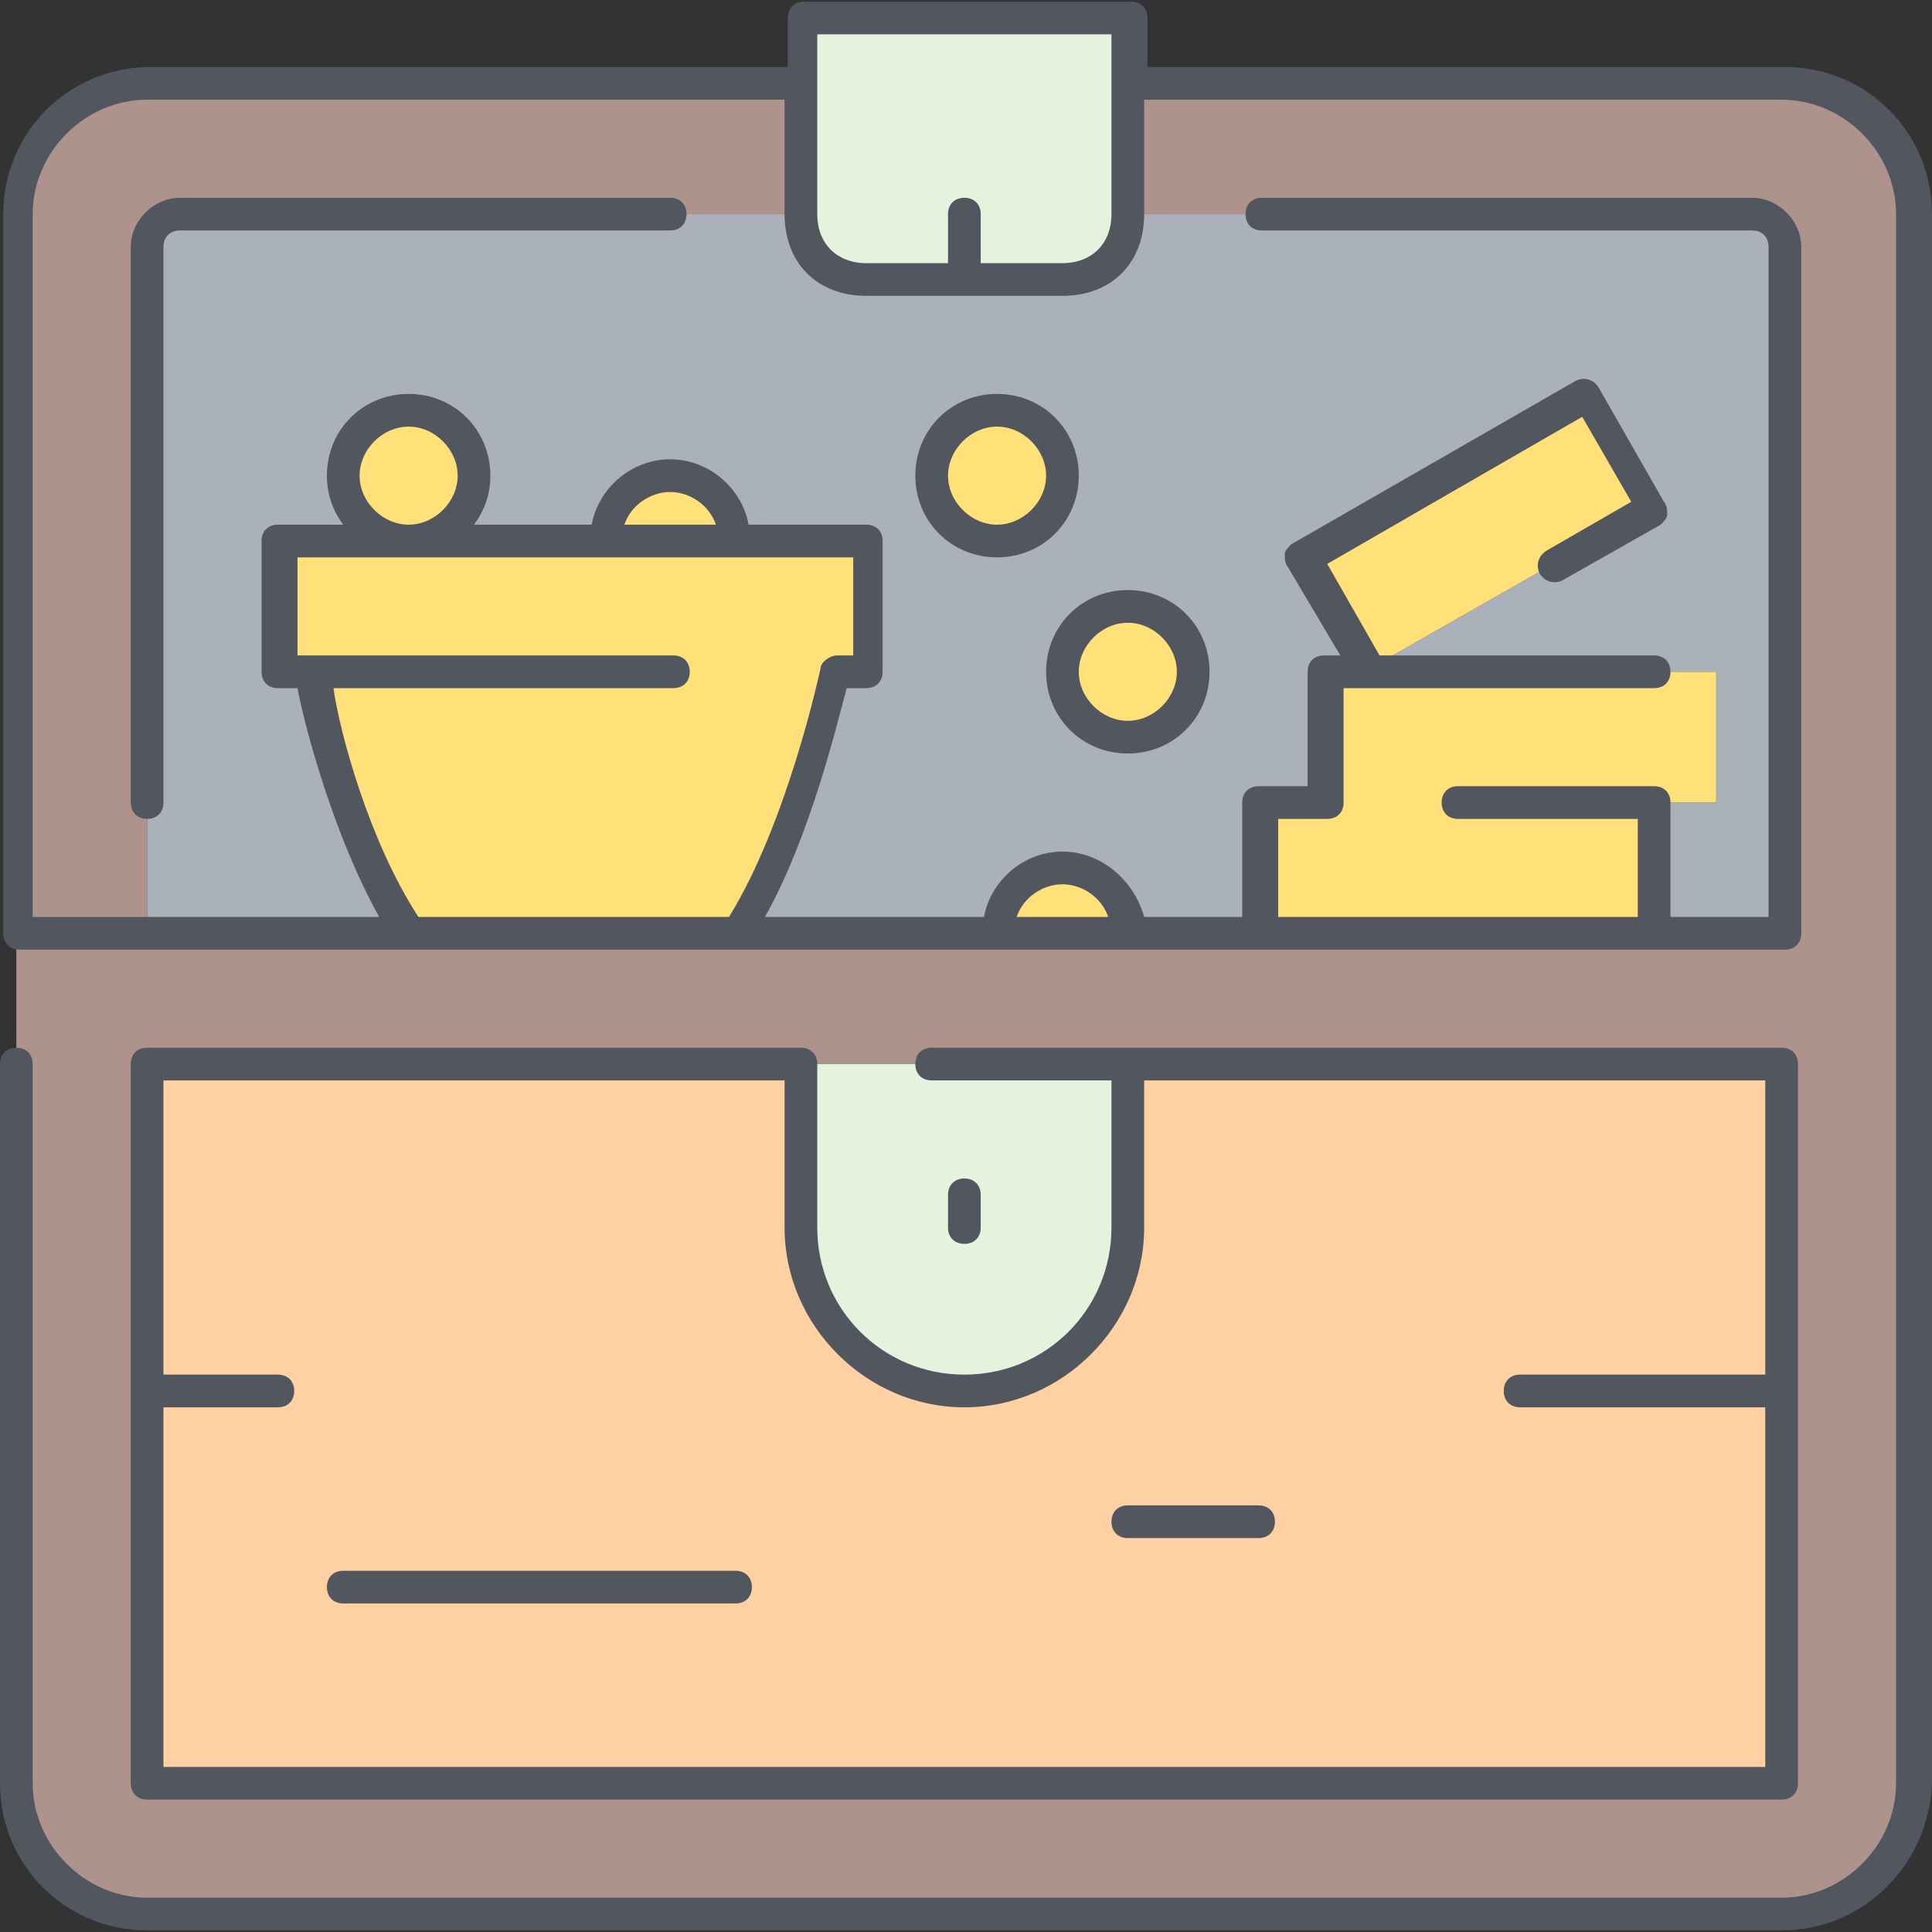
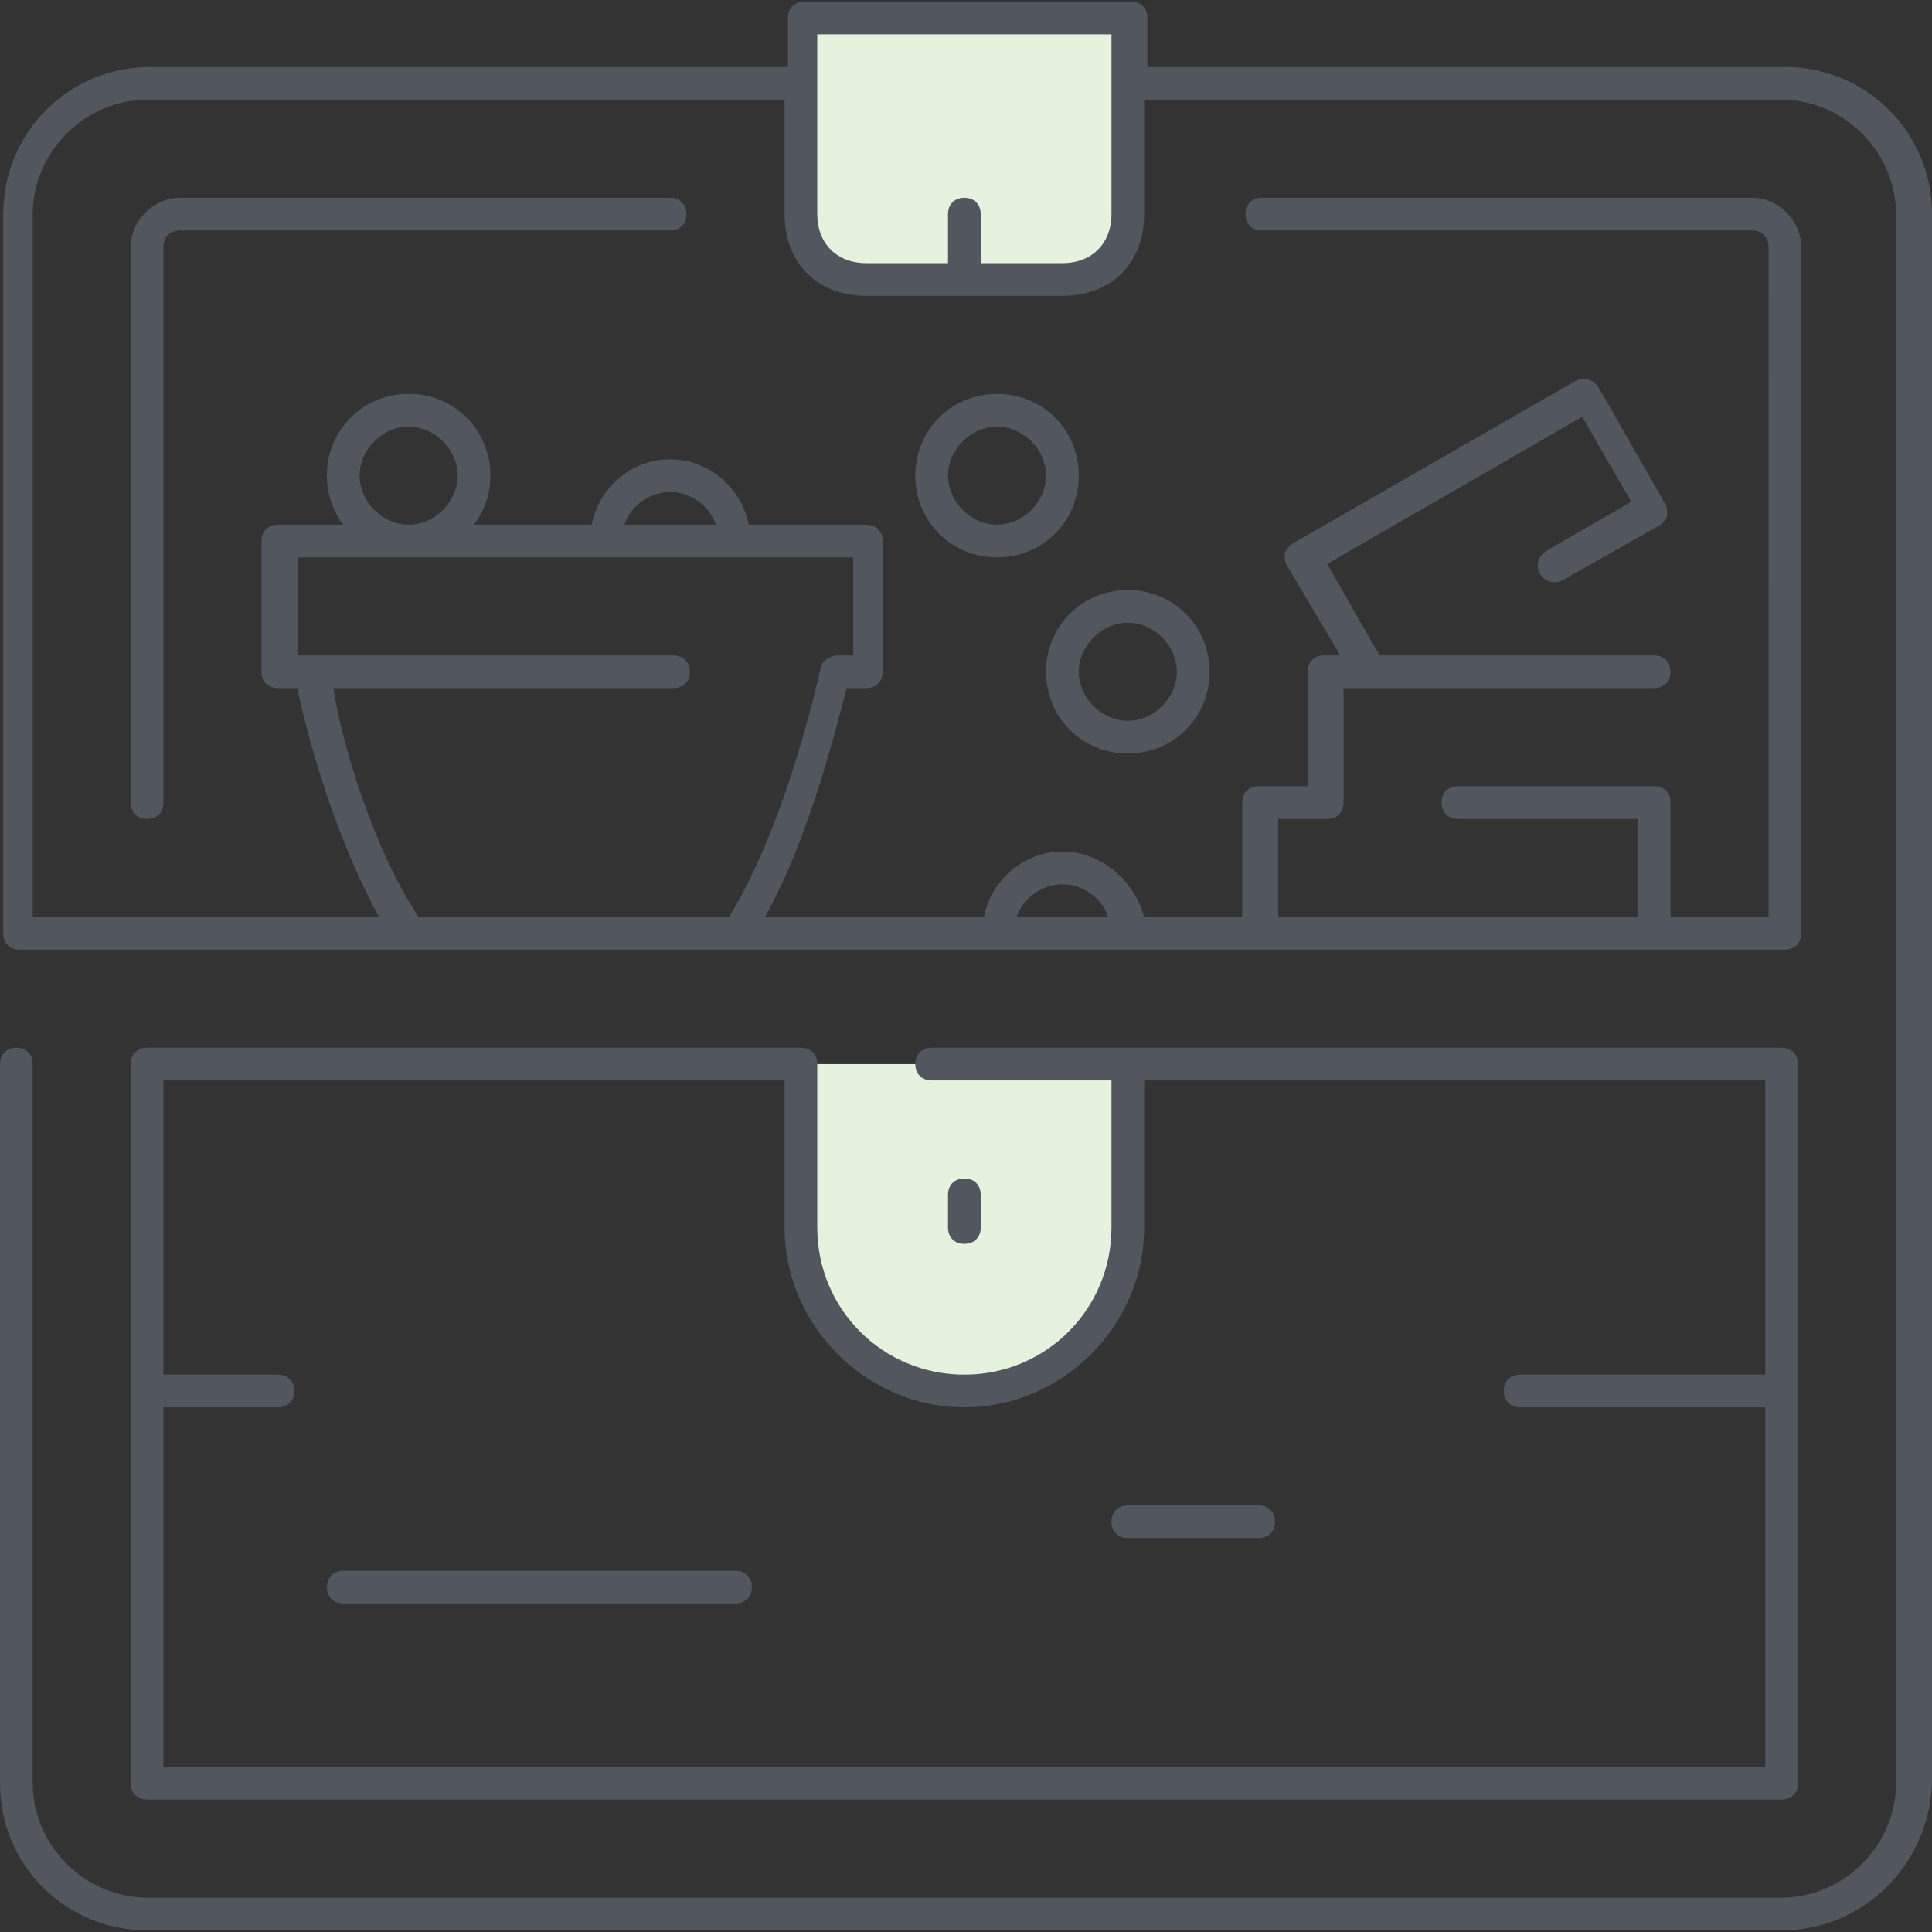
<svg xmlns="http://www.w3.org/2000/svg" version="1.1" id="Layer_1" x="0px" y="0px" viewBox="0 0 504.32 504.32" style="enable-background:new 0 0 504.32 504.32;" xml:space="preserve">
  <rect x="0" y="0" width="504.32" height="504.32" fill="#333333" stroke="none" />
  <g transform="translate(1 1)">
-     <path style="fill:#AE938D;" d="M464.067,464.493v-102.4V276.76H293.4h-85.333H37.4v85.333v102.4H464.067z M498.2,54.893v409.6   c0,18.773-15.36,34.133-34.133,34.133H37.4c-18.773,0-34.133-15.36-34.133-34.133V242.627H37.4h68.267H191h68.267H293.4h34.133   h102.4h34.133v-179.2c0-4.267-3.413-8.533-8.533-8.533H293.4V20.76h170.667C482.84,20.76,498.2,36.12,498.2,54.893z M208.067,20.76   v34.133H45.933c-4.267,0-8.533,4.267-8.533,8.533v179.2H3.267V54.893c0-18.773,15.36-34.133,34.133-34.133H208.067z" />
-     <path style="fill:#AAB1BA;" d="M310.467,174.36c0-9.387-7.68-17.067-17.067-17.067s-17.067,7.68-17.067,17.067   s7.68,17.067,17.067,17.067S310.467,183.747,310.467,174.36 M122.733,123.16c0-9.387-7.68-17.067-17.067-17.067   S88.6,113.773,88.6,123.16s7.68,17.067,17.067,17.067H71.533v34.133h8.533c0,0,8.533,42.667,25.6,68.267H37.4v-179.2   c0-4.267,4.267-8.533,8.533-8.533h162.133c0,10.24,6.827,17.067,17.067,17.067h25.6h25.6c10.24,0,17.067-6.827,17.067-17.067   h162.133c5.12,0,8.533,4.267,8.533,8.533v179.2h-34.133v-34.133H447V174.36h-90.453v-0.853l73.387-41.813l-17.067-29.867   l-74.24,42.667l17.067,29.867H344.6v34.133h-17.067v34.133H293.4c0-9.387-7.68-17.067-17.067-17.067s-17.067,7.68-17.067,17.067   H191c17.067-25.6,25.6-68.267,25.6-68.267h8.533v-34.133H191c0-9.387-7.68-17.067-17.067-17.067   c-9.387,0-17.067,7.68-17.067,17.067h-51.2C115.053,140.227,122.733,132.547,122.733,123.16 M242.2,123.16   c0,9.387,7.68,17.067,17.067,17.067c9.387,0,17.067-7.68,17.067-17.067s-7.68-17.067-17.067-17.067   C249.88,106.093,242.2,113.773,242.2,123.16" />
-     <path style="fill:#FFE079;" d="M191,140.227h-34.133c0-9.387,7.68-17.067,17.067-17.067C183.32,123.16,191,130.84,191,140.227z    M293.4,242.627h-34.133c0-9.387,7.68-17.067,17.067-17.067S293.4,233.24,293.4,242.627z M105.667,106.093   c9.387,0,17.067,7.68,17.067,17.067s-7.68,17.067-17.067,17.067S88.6,132.547,88.6,123.16S96.28,106.093,105.667,106.093z    M293.4,157.293c9.387,0,17.067,7.68,17.067,17.067s-7.68,17.067-17.067,17.067s-17.067-7.68-17.067-17.067   S284.013,157.293,293.4,157.293z M429.933,208.493v34.133h-102.4v-34.133H344.6V174.36h11.093h0.853H447v34.133H429.933z    M356.547,173.507L356.547,173.507l-0.853,0.853l-17.067-29.867l74.24-42.667l17.067,29.867L356.547,173.507z M259.267,106.093   c9.387,0,17.067,7.68,17.067,17.067s-7.68,17.067-17.067,17.067c-9.387,0-17.067-7.68-17.067-17.067   S249.88,106.093,259.267,106.093z M80.067,174.36h-8.533v-34.133h34.133h51.2H191h34.133v34.133H216.6   c0,0-8.533,42.667-25.6,68.267h-85.333C88.6,217.027,80.067,174.36,80.067,174.36z" />
    <path style="fill:#E4F2DE;" d="M293.4,276.76v42.667c0,23.893-18.773,42.667-42.667,42.667s-42.667-18.773-42.667-42.667V276.76   H293.4z M250.733,71.96h-25.6c-10.24,0-17.067-6.827-17.067-17.067V20.76V3.693H293.4V20.76v34.133   c0,11.093-6.827,17.067-17.067,17.067H250.733z" />
-     <path style="fill:#FFD0A1;" d="M37.4,362.093V276.76h170.667v42.667c0,23.893,18.773,42.667,42.667,42.667   S293.4,343.32,293.4,319.427V276.76h170.667v85.333v102.4H37.4V362.093z" />
  </g>
-   <path style="fill:#51565F;" d="M465.067,503.893H38.4c-21.333,0-38.4-17.067-38.4-38.4V277.76c0-2.56,1.707-4.267,4.267-4.267  s4.267,1.707,4.267,4.267v187.733c0,16.213,13.653,29.867,29.867,29.867h426.667c16.213,0,29.867-13.653,29.867-29.867v-409.6  c0-16.213-13.653-29.867-29.867-29.867h-166.4v29.867c0,12.8-8.533,21.333-21.333,21.333h-51.2c-12.8,0-21.333-8.533-21.333-21.333  V26.027H38.4c-16.213,0-29.867,13.653-29.867,29.867V239.36h90.453c-11.947-21.333-19.627-50.347-21.333-59.733h-5.12  c-2.56,0-4.267-1.707-4.267-4.267v-34.133c0-2.56,1.707-4.267,4.267-4.267H89.6c-2.56-3.413-4.267-7.68-4.267-12.8  c0-11.947,9.387-21.333,21.333-21.333S128,112.213,128,124.16c0,5.12-1.707,9.387-4.267,12.8h30.72  c1.707-9.387,10.24-17.067,20.48-17.067c10.24,0,18.773,7.68,20.48,17.067h30.72c2.56,0,4.267,1.707,4.267,4.267v34.133  c0,2.56-1.707,4.267-4.267,4.267h-5.12c-2.56,9.387-9.387,38.4-21.333,59.733h57.173c1.707-9.387,10.24-17.067,20.48-17.067  c10.24,0,18.773,7.68,21.333,17.067h25.6v-29.867c0-2.56,1.707-4.267,4.267-4.267h12.8V175.36c0-2.56,1.707-4.267,4.267-4.267h4.267  l-13.653-23.04c-0.853-0.853-0.853-2.56-0.853-3.413c0-0.853,0.853-1.707,1.707-2.56l74.24-42.667  c1.707-0.853,4.267-0.853,5.973,1.707l17.067,29.867c0.853,0.853,0.853,2.56,0.853,3.413c0,0.853-0.853,1.707-1.707,2.56  l-25.6,14.507c-1.707,0.853-4.267,0.853-5.973-1.707c-0.853-1.707-0.853-4.267,1.707-5.973l22.187-12.8l-12.8-22.187l-66.56,38.4  l13.653,23.893h71.68c2.56,0,4.267,1.707,4.267,4.267c0,2.56-1.707,4.267-4.267,4.267h-74.24l0,0h-6.827v29.867  c0,2.56-1.707,4.267-4.267,4.267h-12.8v25.6h93.867v-25.6h-46.933c-2.56,0-4.267-1.707-4.267-4.267s1.707-4.267,4.267-4.267h51.2  c2.56,0,4.267,1.707,4.267,4.267v29.867h25.6V64.427c0-2.56-1.707-4.267-4.267-4.267h-128c-2.56,0-4.267-1.707-4.267-4.267  c0-2.56,1.707-4.267,4.267-4.267h128c6.827,0,12.8,5.973,12.8,12.8v179.2c0,2.56-1.707,4.267-4.267,4.267H5.12  c-2.56,0-4.267-1.707-4.267-4.267V55.893c0-21.333,17.067-38.4,38.4-38.4h166.4v-12.8c0-2.56,1.707-4.267,4.267-4.267h85.333  c2.56,0,4.267,1.707,4.267,4.267v12.8h166.4c21.333,0,38.4,17.067,38.4,38.4v409.6C503.467,486.827,486.4,503.893,465.067,503.893z   M265.387,239.36h23.893c-1.707-5.12-6.827-8.533-11.947-8.533C272.214,230.827,267.093,234.24,265.387,239.36z M109.227,239.36  h81.067c15.36-24.747,23.893-64.853,23.893-64.853c0-1.707,2.56-3.413,4.267-3.413h4.267v-25.6H77.653v25.6h98.133  c2.56,0,4.267,1.707,4.267,4.267c0,2.56-1.707,4.267-4.267,4.267H87.04C88.747,191.573,96.427,219.733,109.227,239.36z   M162.987,136.96h23.893c-1.707-5.12-6.827-8.533-11.947-8.533S164.693,131.84,162.987,136.96z M106.667,136.96  c6.827,0,12.8-5.973,12.8-12.8c0-6.827-5.973-12.8-12.8-12.8s-12.8,5.973-12.8,12.8C93.867,130.986,99.84,136.96,106.667,136.96z   M256,68.693h21.333c7.68,0,12.8-5.12,12.8-12.8V8.96h-76.8v46.933c0,7.68,5.12,12.8,12.8,12.8h21.333v-12.8  c0-2.56,1.707-4.267,4.267-4.267c2.56,0,4.267,1.707,4.267,4.267V68.693z M465.067,469.76H38.4c-2.56,0-4.267-1.707-4.267-4.267  V277.76c0-2.56,1.707-4.267,4.267-4.267h170.667c2.56,0,4.267,1.707,4.267,4.267v42.667c0,21.333,17.067,38.4,38.4,38.4  s38.4-17.067,38.4-38.4v-38.4H243.2c-2.56,0-4.267-1.707-4.267-4.267c0-2.56,1.707-4.267,4.267-4.267h221.867  c2.56,0,4.267,1.707,4.267,4.267v187.733C469.333,468.053,467.627,469.76,465.067,469.76z M42.667,461.227H460.8V367.36h-64  c-2.56,0-4.267-1.707-4.267-4.267c0-2.56,1.707-4.267,4.267-4.267h64v-76.8H298.667v38.4c0,25.6-21.333,46.933-46.933,46.933  S204.8,346.027,204.8,320.427v-38.4H42.667v76.8h29.867c2.56,0,4.267,1.707,4.267,4.267c0,2.56-1.707,4.267-4.267,4.267H42.667  V461.227z M192,418.56H89.6c-2.56,0-4.267-1.707-4.267-4.267c0-2.56,1.707-4.267,4.267-4.267H192c2.56,0,4.267,1.707,4.267,4.267  C196.267,416.853,194.56,418.56,192,418.56z M328.533,401.493H294.4c-2.56,0-4.267-1.707-4.267-4.267  c0-2.56,1.707-4.267,4.267-4.267h34.133c2.56,0,4.267,1.707,4.267,4.267C332.8,399.786,331.093,401.493,328.533,401.493z   M251.733,324.693c-2.56,0-4.267-1.707-4.267-4.267v-8.533c0-2.56,1.707-4.267,4.267-4.267c2.56,0,4.267,1.707,4.267,4.267v8.533  C256,322.986,254.293,324.693,251.733,324.693z M38.4,213.76c-2.56,0-4.267-1.707-4.267-4.267V64.427c0-6.827,5.973-12.8,12.8-12.8  h128c2.56,0,4.267,1.707,4.267,4.267c0,2.56-1.707,4.267-4.267,4.267h-128c-2.56,0-4.267,1.707-4.267,4.267v145.067  C42.667,212.053,40.96,213.76,38.4,213.76z M294.4,196.693c-11.947,0-21.333-9.387-21.333-21.333  c0-11.947,9.387-21.333,21.333-21.333c11.947,0,21.333,9.387,21.333,21.333C315.733,187.307,306.347,196.693,294.4,196.693z   M294.4,162.56c-6.827,0-12.8,5.973-12.8,12.8c0,6.827,5.973,12.8,12.8,12.8s12.8-5.973,12.8-12.8  C307.2,168.533,301.227,162.56,294.4,162.56z M260.267,145.493c-11.947,0-21.333-9.387-21.333-21.333s9.387-21.333,21.333-21.333  c11.947,0,21.333,9.387,21.333,21.333S272.213,145.493,260.267,145.493z M260.267,111.36c-6.827,0-12.8,5.973-12.8,12.8  c0,6.827,5.973,12.8,12.8,12.8c6.827,0,12.8-5.973,12.8-12.8C273.067,117.333,267.093,111.36,260.267,111.36z" />
+   <path style="fill:#51565F;" d="M465.067,503.893H38.4c-21.333,0-38.4-17.067-38.4-38.4V277.76c0-2.56,1.707-4.267,4.267-4.267  s4.267,1.707,4.267,4.267v187.733c0,16.213,13.653,29.867,29.867,29.867h426.667c16.213,0,29.867-13.653,29.867-29.867v-409.6  c0-16.213-13.653-29.867-29.867-29.867h-166.4v29.867c0,12.8-8.533,21.333-21.333,21.333h-51.2c-12.8,0-21.333-8.533-21.333-21.333  V26.027H38.4c-16.213,0-29.867,13.653-29.867,29.867V239.36h90.453c-11.947-21.333-19.627-50.347-21.333-59.733h-5.12  c-2.56,0-4.267-1.707-4.267-4.267v-34.133c0-2.56,1.707-4.267,4.267-4.267H89.6c-2.56-3.413-4.267-7.68-4.267-12.8  c0-11.947,9.387-21.333,21.333-21.333S128,112.213,128,124.16c0,5.12-1.707,9.387-4.267,12.8h30.72  c1.707-9.387,10.24-17.067,20.48-17.067c10.24,0,18.773,7.68,20.48,17.067h30.72c2.56,0,4.267,1.707,4.267,4.267v34.133  c0,2.56-1.707,4.267-4.267,4.267h-5.12c-2.56,9.387-9.387,38.4-21.333,59.733h57.173c1.707-9.387,10.24-17.067,20.48-17.067  c10.24,0,18.773,7.68,21.333,17.067h25.6v-29.867c0-2.56,1.707-4.267,4.267-4.267h12.8V175.36c0-2.56,1.707-4.267,4.267-4.267h4.267  l-13.653-23.04c-0.853-0.853-0.853-2.56-0.853-3.413c0-0.853,0.853-1.707,1.707-2.56l74.24-42.667  c1.707-0.853,4.267-0.853,5.973,1.707l17.067,29.867c0.853,0.853,0.853,2.56,0.853,3.413c0,0.853-0.853,1.707-1.707,2.56  l-25.6,14.507c-1.707,0.853-4.267,0.853-5.973-1.707c-0.853-1.707-0.853-4.267,1.707-5.973l22.187-12.8l-12.8-22.187l-66.56,38.4  l13.653,23.893h71.68c2.56,0,4.267,1.707,4.267,4.267c0,2.56-1.707,4.267-4.267,4.267h-74.24l0,0h-6.827v29.867  c0,2.56-1.707,4.267-4.267,4.267h-12.8v25.6h93.867v-25.6h-46.933c-2.56,0-4.267-1.707-4.267-4.267s1.707-4.267,4.267-4.267h51.2  c2.56,0,4.267,1.707,4.267,4.267v29.867h25.6V64.427c0-2.56-1.707-4.267-4.267-4.267h-128c-2.56,0-4.267-1.707-4.267-4.267  c0-2.56,1.707-4.267,4.267-4.267h128c6.827,0,12.8,5.973,12.8,12.8v179.2c0,2.56-1.707,4.267-4.267,4.267H5.12  c-2.56,0-4.267-1.707-4.267-4.267V55.893c0-21.333,17.067-38.4,38.4-38.4h166.4v-12.8c0-2.56,1.707-4.267,4.267-4.267h85.333  c2.56,0,4.267,1.707,4.267,4.267v12.8h166.4c21.333,0,38.4,17.067,38.4,38.4v409.6C503.467,486.827,486.4,503.893,465.067,503.893z   M265.387,239.36h23.893c-1.707-5.12-6.827-8.533-11.947-8.533C272.214,230.827,267.093,234.24,265.387,239.36z M109.227,239.36  h81.067c15.36-24.747,23.893-64.853,23.893-64.853c0-1.707,2.56-3.413,4.267-3.413h4.267v-25.6H77.653v25.6h98.133  c2.56,0,4.267,1.707,4.267,4.267c0,2.56-1.707,4.267-4.267,4.267H87.04C88.747,191.573,96.427,219.733,109.227,239.36M162.987,136.96h23.893c-1.707-5.12-6.827-8.533-11.947-8.533S164.693,131.84,162.987,136.96z M106.667,136.96  c6.827,0,12.8-5.973,12.8-12.8c0-6.827-5.973-12.8-12.8-12.8s-12.8,5.973-12.8,12.8C93.867,130.986,99.84,136.96,106.667,136.96z   M256,68.693h21.333c7.68,0,12.8-5.12,12.8-12.8V8.96h-76.8v46.933c0,7.68,5.12,12.8,12.8,12.8h21.333v-12.8  c0-2.56,1.707-4.267,4.267-4.267c2.56,0,4.267,1.707,4.267,4.267V68.693z M465.067,469.76H38.4c-2.56,0-4.267-1.707-4.267-4.267  V277.76c0-2.56,1.707-4.267,4.267-4.267h170.667c2.56,0,4.267,1.707,4.267,4.267v42.667c0,21.333,17.067,38.4,38.4,38.4  s38.4-17.067,38.4-38.4v-38.4H243.2c-2.56,0-4.267-1.707-4.267-4.267c0-2.56,1.707-4.267,4.267-4.267h221.867  c2.56,0,4.267,1.707,4.267,4.267v187.733C469.333,468.053,467.627,469.76,465.067,469.76z M42.667,461.227H460.8V367.36h-64  c-2.56,0-4.267-1.707-4.267-4.267c0-2.56,1.707-4.267,4.267-4.267h64v-76.8H298.667v38.4c0,25.6-21.333,46.933-46.933,46.933  S204.8,346.027,204.8,320.427v-38.4H42.667v76.8h29.867c2.56,0,4.267,1.707,4.267,4.267c0,2.56-1.707,4.267-4.267,4.267H42.667  V461.227z M192,418.56H89.6c-2.56,0-4.267-1.707-4.267-4.267c0-2.56,1.707-4.267,4.267-4.267H192c2.56,0,4.267,1.707,4.267,4.267  C196.267,416.853,194.56,418.56,192,418.56z M328.533,401.493H294.4c-2.56,0-4.267-1.707-4.267-4.267  c0-2.56,1.707-4.267,4.267-4.267h34.133c2.56,0,4.267,1.707,4.267,4.267C332.8,399.786,331.093,401.493,328.533,401.493z   M251.733,324.693c-2.56,0-4.267-1.707-4.267-4.267v-8.533c0-2.56,1.707-4.267,4.267-4.267c2.56,0,4.267,1.707,4.267,4.267v8.533  C256,322.986,254.293,324.693,251.733,324.693z M38.4,213.76c-2.56,0-4.267-1.707-4.267-4.267V64.427c0-6.827,5.973-12.8,12.8-12.8  h128c2.56,0,4.267,1.707,4.267,4.267c0,2.56-1.707,4.267-4.267,4.267h-128c-2.56,0-4.267,1.707-4.267,4.267v145.067  C42.667,212.053,40.96,213.76,38.4,213.76z M294.4,196.693c-11.947,0-21.333-9.387-21.333-21.333  c0-11.947,9.387-21.333,21.333-21.333c11.947,0,21.333,9.387,21.333,21.333C315.733,187.307,306.347,196.693,294.4,196.693z   M294.4,162.56c-6.827,0-12.8,5.973-12.8,12.8c0,6.827,5.973,12.8,12.8,12.8s12.8-5.973,12.8-12.8  C307.2,168.533,301.227,162.56,294.4,162.56z M260.267,145.493c-11.947,0-21.333-9.387-21.333-21.333s9.387-21.333,21.333-21.333  c11.947,0,21.333,9.387,21.333,21.333S272.213,145.493,260.267,145.493z M260.267,111.36c-6.827,0-12.8,5.973-12.8,12.8  c0,6.827,5.973,12.8,12.8,12.8c6.827,0,12.8-5.973,12.8-12.8C273.067,117.333,267.093,111.36,260.267,111.36z" />
  <g>
</g>
  <g>
</g>
  <g>
</g>
  <g>
</g>
  <g>
</g>
  <g>
</g>
  <g>
</g>
  <g>
</g>
  <g>
</g>
  <g>
</g>
  <g>
</g>
  <g>
</g>
  <g>
</g>
  <g>
</g>
  <g>
</g>
</svg>